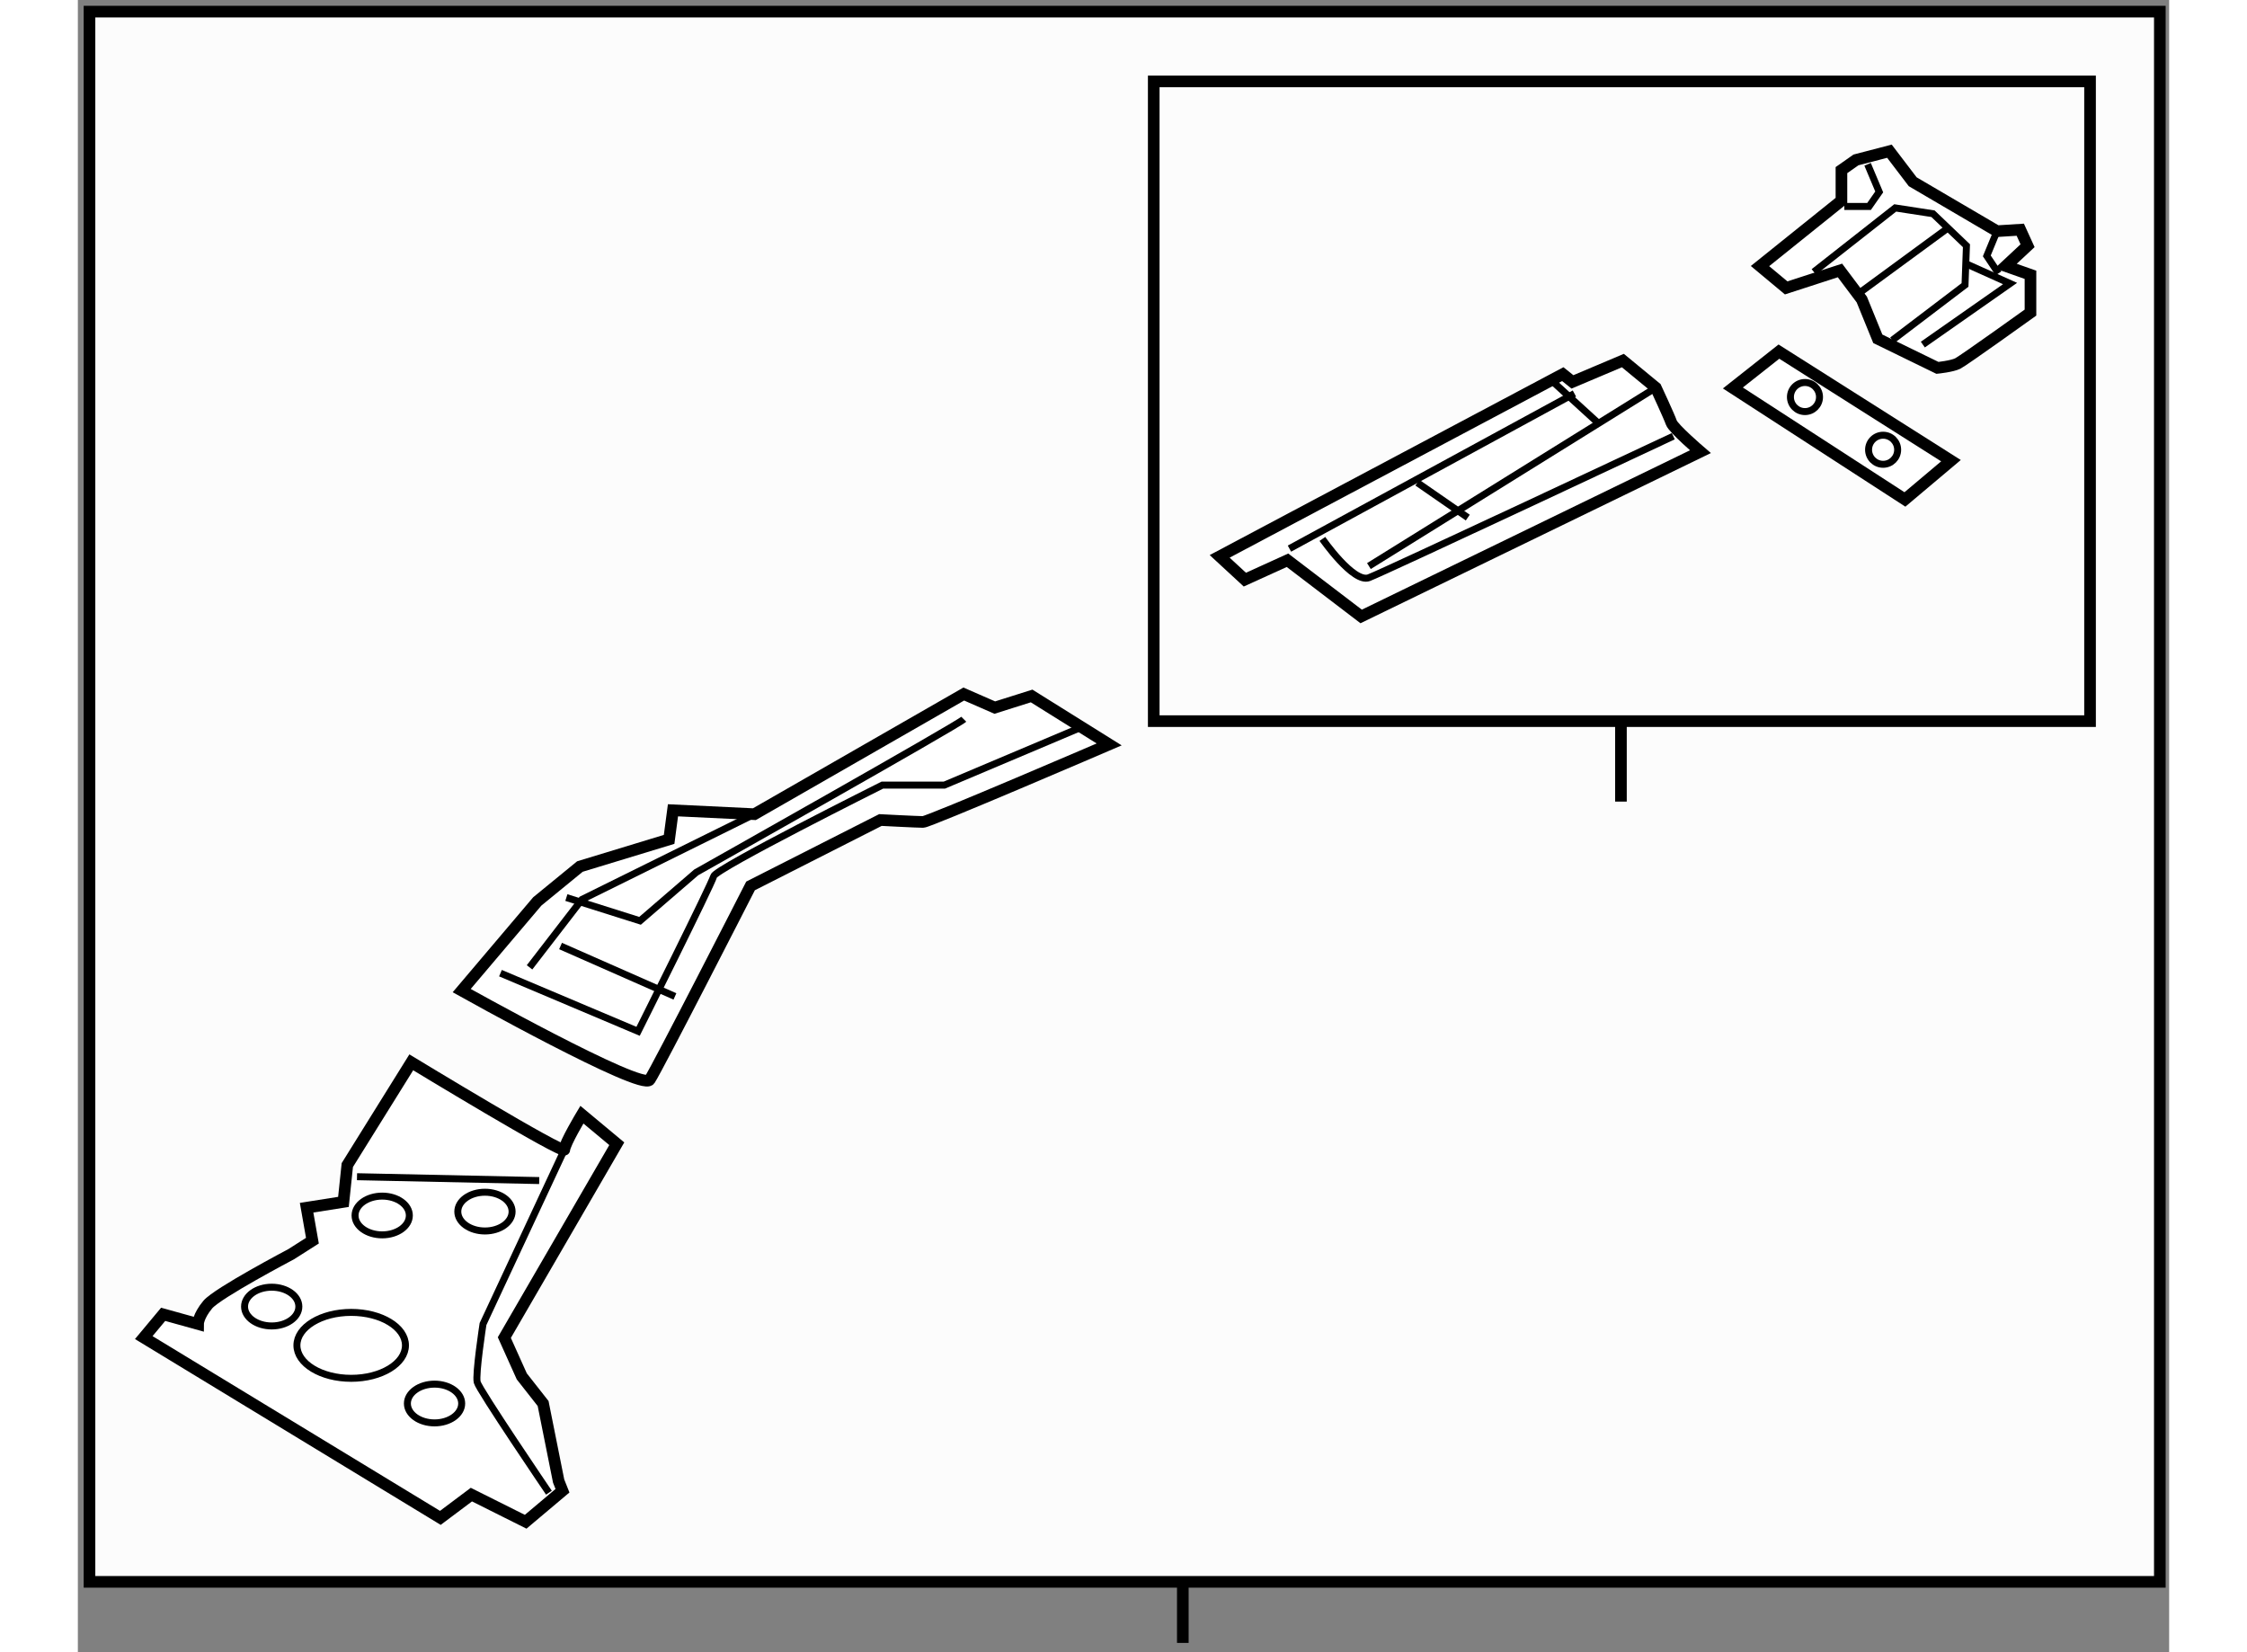
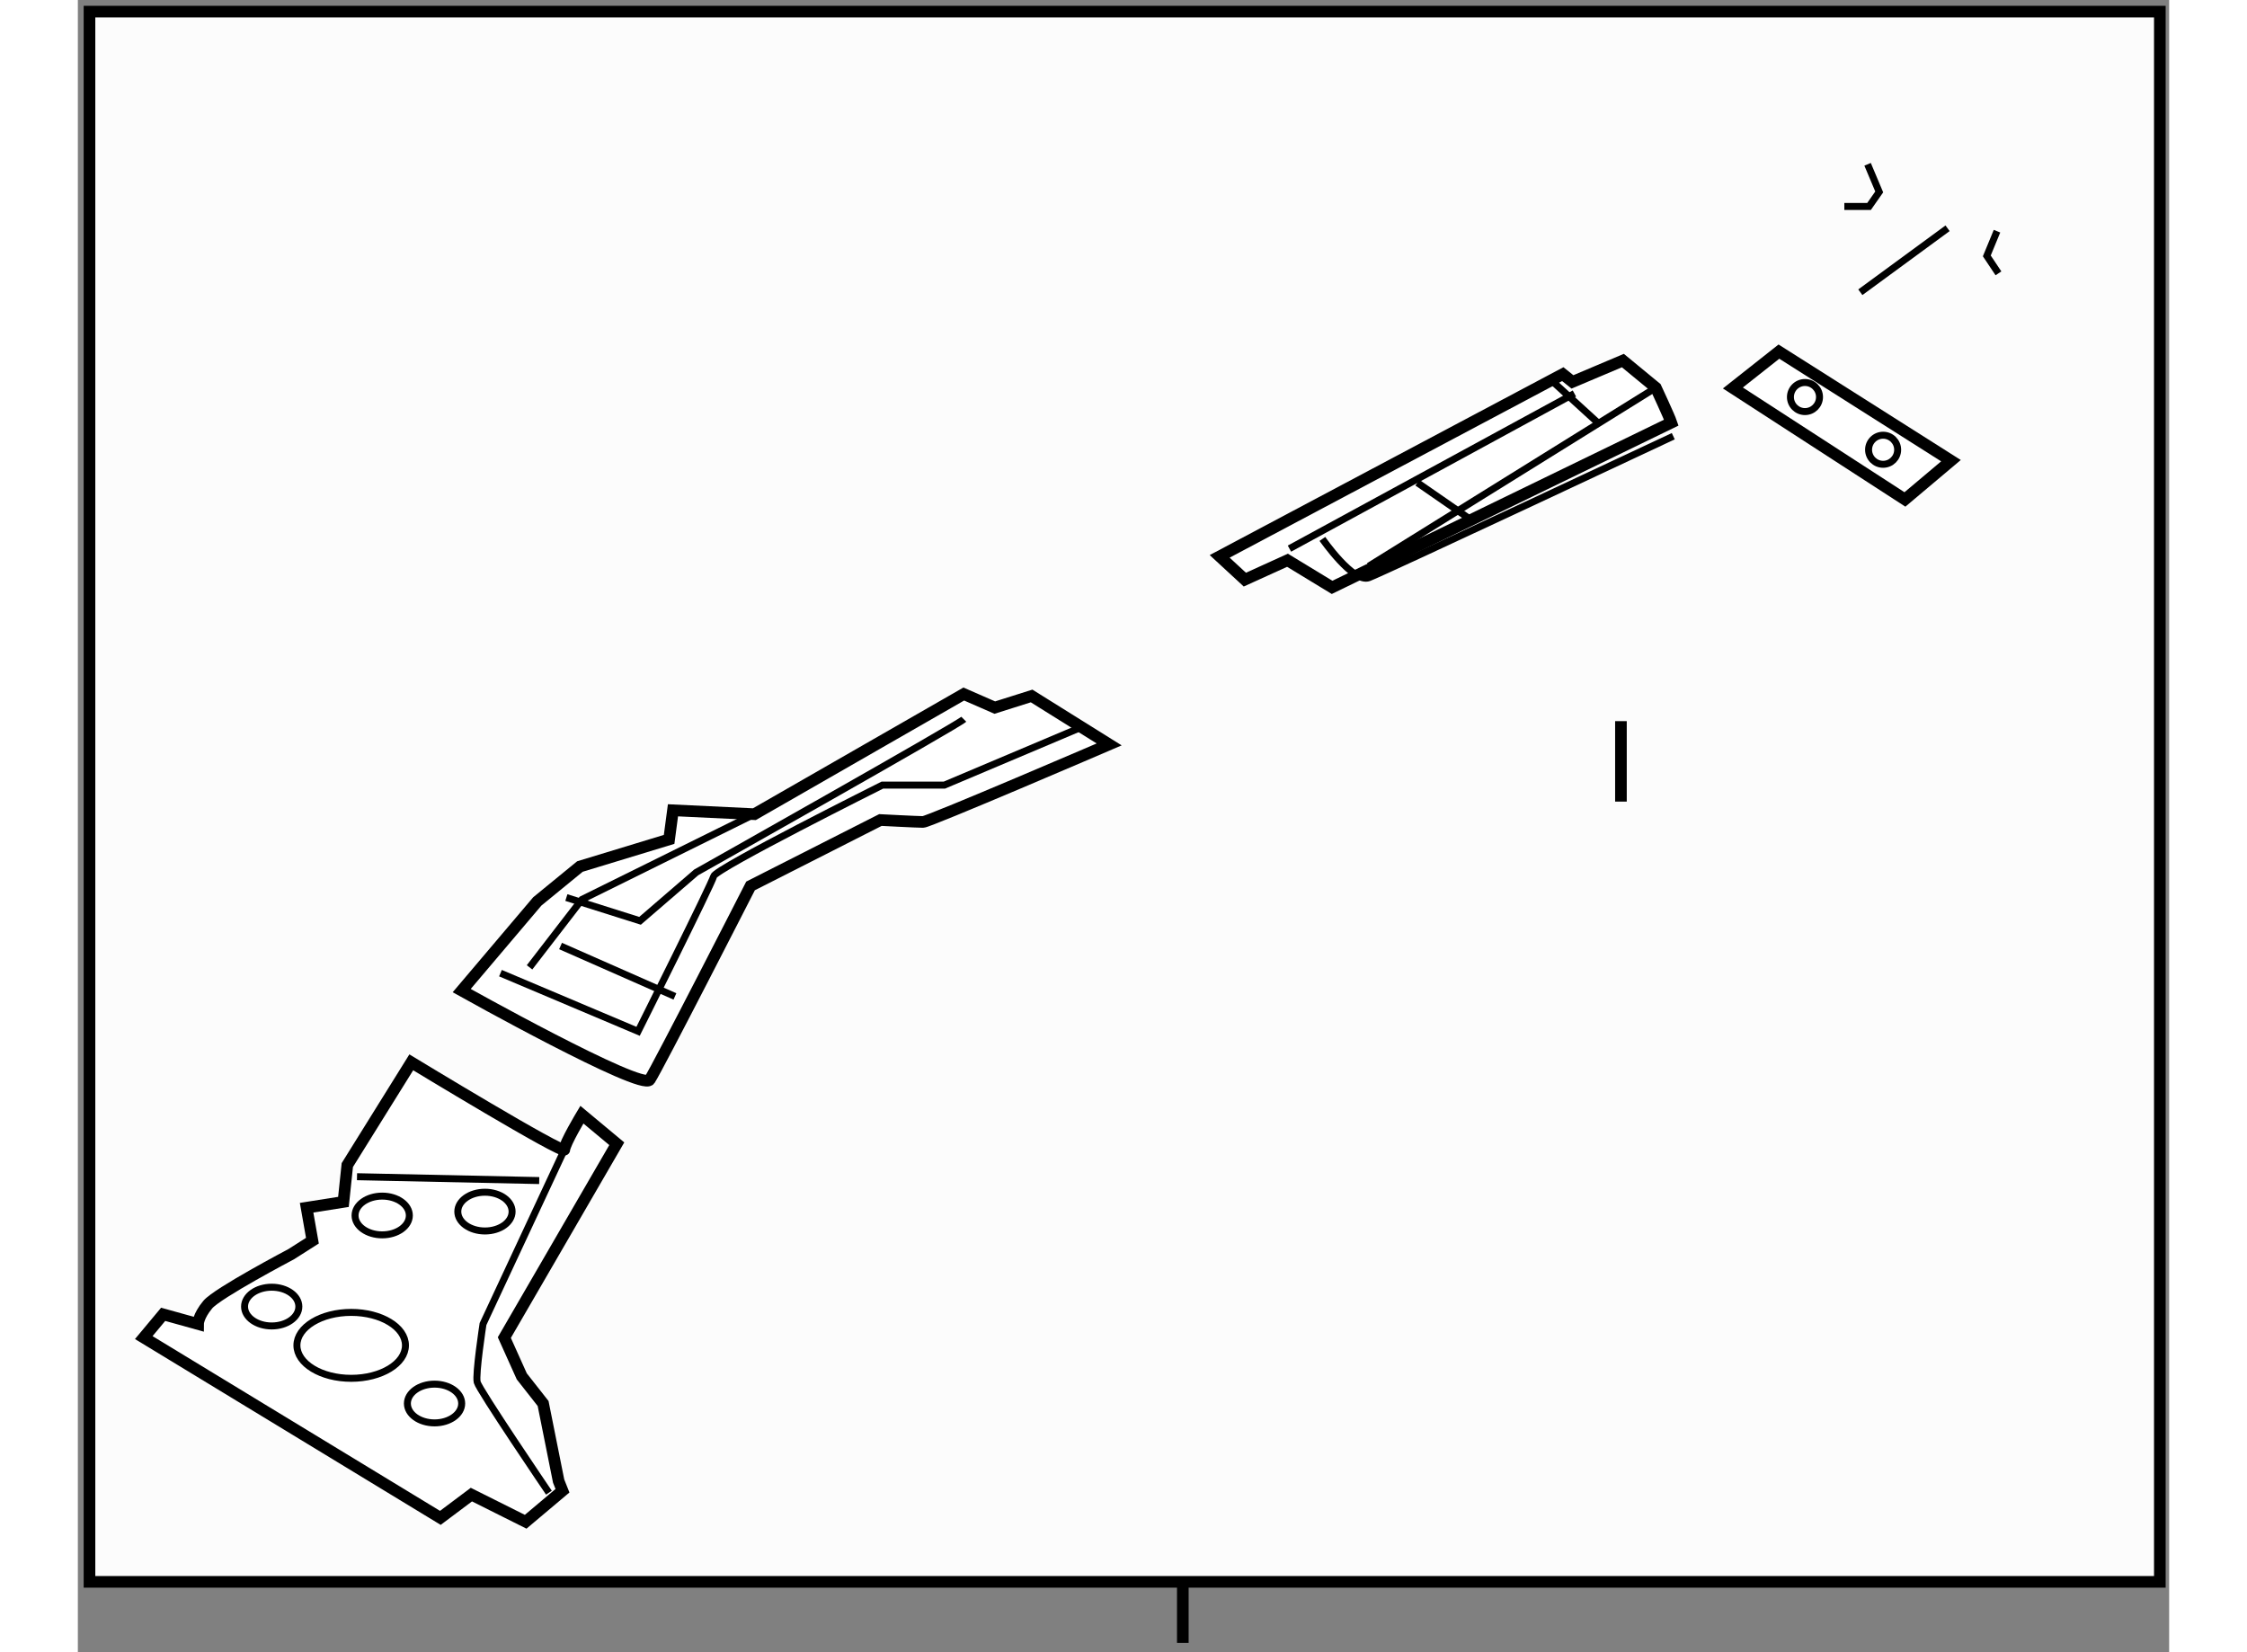
<svg xmlns="http://www.w3.org/2000/svg" version="1.1" x="0px" y="0px" width="244.8px" height="180px" viewBox="130.917 6.208 89.9 71.025" enable-background="new 0 0 244.8 180" xml:space="preserve">
  <rect x="130.917" y="6.208" width="89.9" height="71.025" fill="#808080" stroke="none" />
  <g>
    <rect x="131.417" y="6.708" fill="#FCFCFC" stroke="#000000" stroke-width="0.5" width="89" height="67.5" />
    <line fill="none" stroke="#000000" stroke-width="0.5" x1="178.417" y1="74.208" x2="178.417" y2="76.833" />
  </g>
  <g>
    <path fill="#FFFFFF" stroke="#000000" stroke-width="0.5" d="M147.417,48.792c0,0,7.75,4.333,8.083,3.833    c0.334-0.5,4.334-8.333,4.334-8.333l5.583-2.833c0,0,1.584,0.083,1.834,0.083s8-3.333,8-3.333l-3.334-2.083l-1.583,0.5    l-1.333-0.583L160,41.208l-3.5-0.167l-0.166,1.25l-3.834,1.167l-1.833,1.5L147.417,48.792z" />
    <path fill="none" stroke="#000000" stroke-width="0.3" d="M149.084,48.042l5.916,2.5c0,0,3.167-6.334,3.25-6.667    c0.084-0.333,7.251-3.917,7.251-3.917h2.666l5.917-2.5" />
    <polyline fill="none" stroke="#000000" stroke-width="0.3" points="150.334,47.792 152.584,44.875 160,41.208   " />
    <line fill="none" stroke="#000000" stroke-width="0.3" x1="151.667" y1="46.875" x2="156.584" y2="49.042" />
    <path fill="none" stroke="#000000" stroke-width="0.3" d="M151.917,44.792l3.167,1l2.416-2.083c0,0,11.251-6.333,11.501-6.583" />
  </g>
  <g>
-     <rect x="177.167" y="9.708" fill="#FCFCFC" stroke="#000000" stroke-width="0.5" width="40.25" height="27.5" />
    <line fill="none" stroke="#000000" stroke-width="0.5" x1="197.251" y1="37.208" x2="197.251" y2="40.667" />
  </g>
  <g>
-     <path fill="#FFFFFF" stroke="#000000" stroke-width="0.5" d="M182.917,30.292l-1.833,0.833l-1.083-1l14.75-7.833l0.416,0.333    l2.167-0.917l1.417,1.167c0,0,0.582,1.25,0.666,1.5s1.25,1.25,1.25,1.25l-14.583,7.083L182.917,30.292z" />
+     <path fill="#FFFFFF" stroke="#000000" stroke-width="0.5" d="M182.917,30.292l-1.833,0.833l-1.083-1l14.75-7.833l0.416,0.333    l2.167-0.917l1.417,1.167c0,0,0.582,1.25,0.666,1.5l-14.583,7.083L182.917,30.292z" />
    <line fill="none" stroke="#000000" stroke-width="0.3" x1="183.001" y1="29.792" x2="195.251" y2="23.125" />
    <path fill="none" stroke="#000000" stroke-width="0.3" d="M184.417,29.375c0,0,1.333,1.917,2,1.667s13.084-6.083,13.084-6.083" />
    <line fill="none" stroke="#000000" stroke-width="0.3" x1="186.417" y1="30.542" x2="198.751" y2="22.875" />
    <line fill="none" stroke="#000000" stroke-width="0.3" x1="194.334" y1="22.625" x2="196.251" y2="24.375" />
    <line fill="none" stroke="#000000" stroke-width="0.3" x1="188.501" y1="26.958" x2="190.667" y2="28.458" />
  </g>
  <g>
    <polygon fill="#FFFFFF" stroke="#000000" stroke-width="0.5" points="204.042,21.323 202.063,22.886 209.459,27.678     211.438,26.011   " />
    <circle fill="none" stroke="#000000" stroke-width="0.3" cx="205.162" cy="23.276" r="0.625" />
    <circle fill="none" stroke="#000000" stroke-width="0.3" cx="208.521" cy="25.542" r="0.625" />
  </g>
  <g>
-     <path fill="#FFFFFF" stroke="#000000" stroke-width="0.5" d="M203.229,17.646l1.125,0.938l2.313-0.75l0.938,1.25l0.688,1.688    l2.563,1.25c0,0,0.625-0.063,0.875-0.188s3.125-2.188,3.125-2.188v-1.625l-1.063-0.375l0.938-0.875l-0.313-0.688l-1,0.063    l-3.625-2.125l-1-1.313l-1.438,0.375l-0.625,0.438v1.313L203.229,17.646z" />
-     <polyline fill="none" stroke="#000000" stroke-width="0.3" points="205.542,17.896 209.042,15.146 210.667,15.396 212.104,16.771     212.042,18.458 208.917,20.833   " />
    <line fill="none" stroke="#000000" stroke-width="0.3" x1="207.542" y1="18.771" x2="211.292" y2="16.021" />
    <polyline fill="none" stroke="#000000" stroke-width="0.3" points="207.854,13.271 208.354,14.458 207.917,15.083 206.854,15.083       " />
-     <polyline fill="none" stroke="#000000" stroke-width="0.3" points="210.229,21.021 213.979,18.396 212.167,17.583   " />
    <polyline fill="none" stroke="#000000" stroke-width="0.3" points="213.417,16.146 212.979,17.208 213.479,17.958   " />
  </g>
  <g>
    <path fill="#FFFFFF" stroke="#000000" stroke-width="0.5" d="M133.75,63.708l0.834-1l1.5,0.417c0,0,0-0.333,0.416-0.833    c0.417-0.5,3.584-2.167,3.584-2.167L141,59.542l-0.25-1.417l1.584-0.25l0.166-1.583l2.75-4.417c0,0,6.584,4,6.584,3.75    s0.75-1.5,0.75-1.5l1.5,1.25l-4.834,8.333l0.75,1.667l0.917,1.167l0.667,3.333l0.166,0.417l-1.583,1.333l-2.333-1.167l-1.334,1    L133.75,63.708z" />
    <path fill="none" stroke="#000000" stroke-width="0.3" d="M151.834,55.625l-3.5,7.5c0,0-0.333,2.167-0.25,2.5    s3.083,4.75,3.083,4.75" />
    <line fill="none" stroke="#000000" stroke-width="0.3" x1="142.917" y1="56.792" x2="150.75" y2="56.958" />
    <ellipse fill="none" stroke="#000000" stroke-width="0.3" cx="142.667" cy="64.042" rx="2.333" ry="1.417" />
    <ellipse fill="none" stroke="#000000" stroke-width="0.3" cx="146.25" cy="66.542" rx="1.167" ry="0.833" />
    <ellipse fill="none" stroke="#000000" stroke-width="0.3" cx="139.25" cy="62.375" rx="1.167" ry="0.833" />
    <ellipse fill="none" stroke="#000000" stroke-width="0.3" cx="148.417" cy="58.292" rx="1.167" ry="0.833" />
    <ellipse fill="none" stroke="#000000" stroke-width="0.3" cx="144" cy="58.459" rx="1.167" ry="0.833" />
  </g>
</svg>